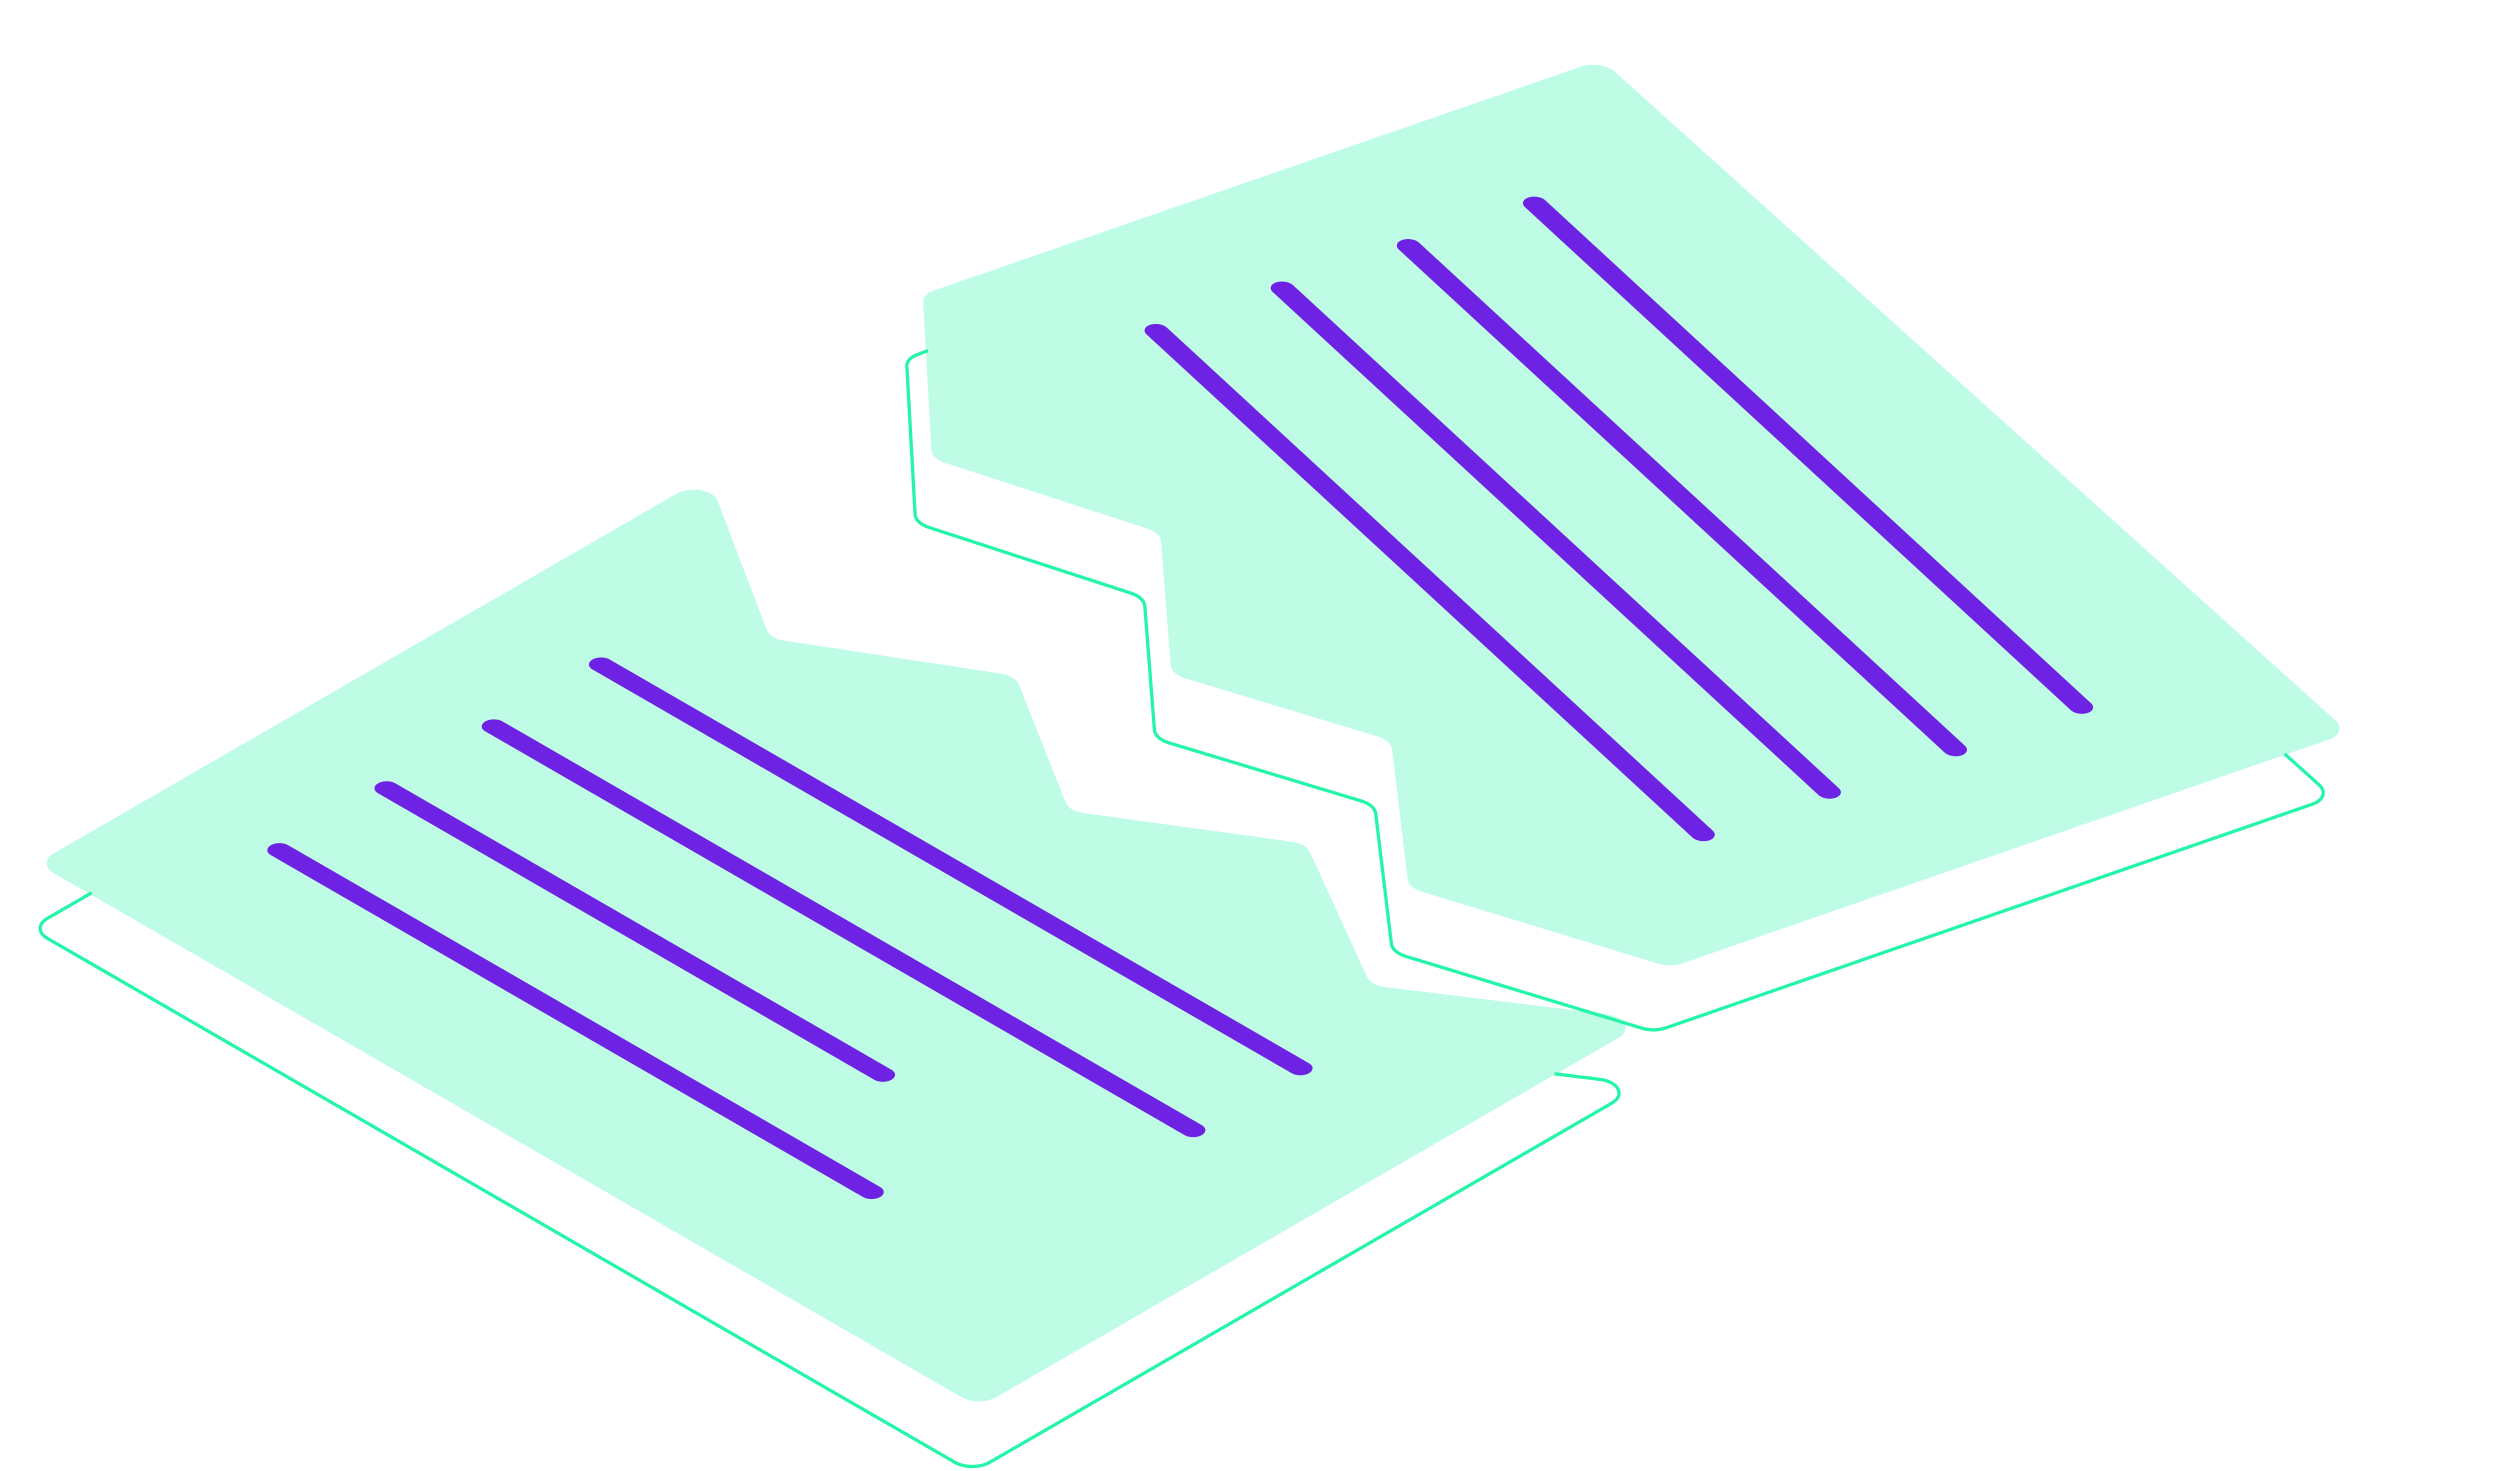
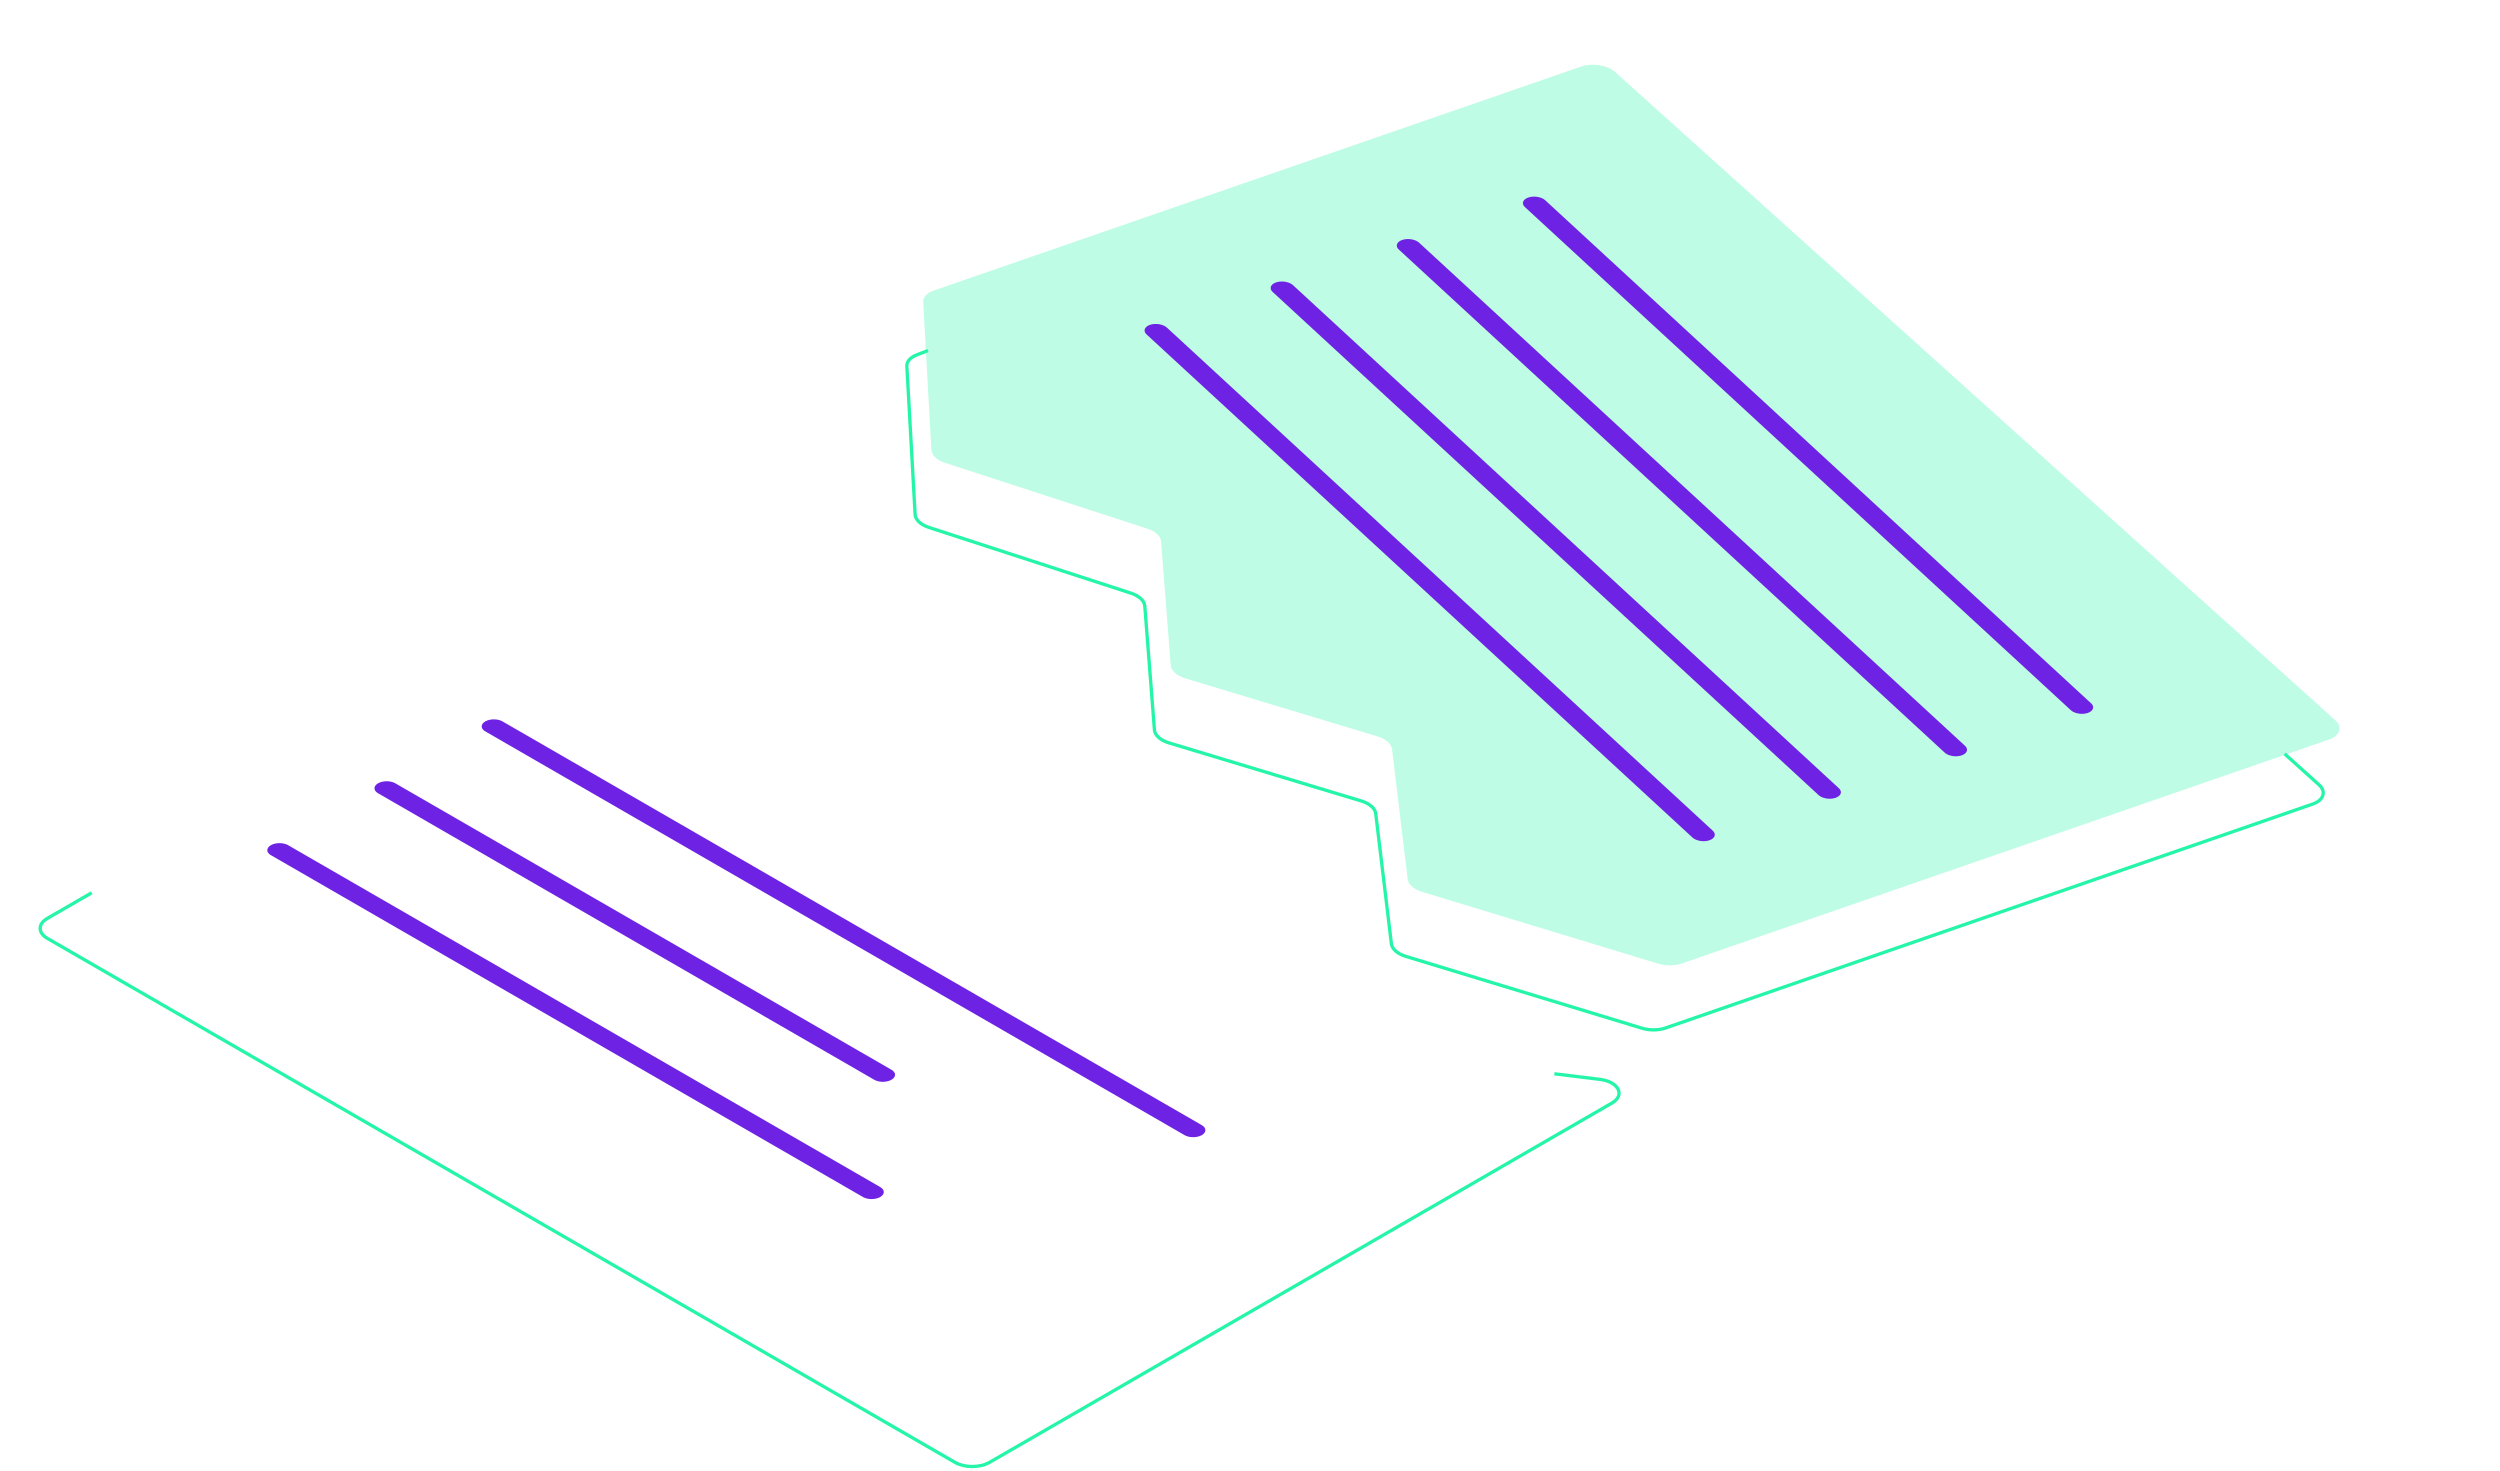
<svg xmlns="http://www.w3.org/2000/svg" width="753" height="443" viewBox="0 0 753 443" fill="none">
  <path d="M468.178 323.424L481.827 325.095C487.531 325.794 489.622 329.865 485.499 332.245L298.045 440.472C295.175 442.129 290.522 442.129 287.653 440.472L14.251 282.623C11.381 280.966 11.381 278.28 14.251 276.623L27.613 268.909" stroke="#25F5A8" />
  <path d="M279.502 105.583L276.071 106.913C274.159 107.654 273.068 108.921 273.145 110.309L275.632 154.97C275.72 156.559 277.325 158.06 279.793 158.864L340.651 178.665C343.088 179.458 344.686 180.933 344.808 182.503L347.717 219.852C347.843 221.473 349.541 222.988 352.098 223.76L410 241.243C412.496 241.996 414.179 243.461 414.37 245.046L419.088 284.268C419.278 285.848 420.951 287.309 423.436 288.064L494.505 309.681C496.822 310.386 499.503 310.373 501.598 309.649L696.545 242.196C699.896 241.036 700.766 238.435 698.489 236.385L688.123 227.054" stroke="#25F5A8" />
  <g opacity="0.3">
-     <path d="M203.753 148.725C207.858 146.355 214.878 147.54 216.126 150.813L230.972 189.774C231.563 191.327 233.609 192.558 236.27 192.964L301.564 202.93C304.204 203.333 306.239 204.548 306.849 206.085L320.983 241.733C321.607 243.306 323.724 244.539 326.444 244.913L389.097 253.526C391.731 253.888 393.807 255.057 394.499 256.569L411.762 294.269C412.471 295.817 414.629 297.002 417.342 297.335L483.79 305.473C489.494 306.171 491.584 310.243 487.462 312.623L300.008 420.849C297.138 422.506 292.485 422.506 289.616 420.849L16.214 263.001C13.344 261.344 13.344 258.657 16.214 257.001L203.753 148.725Z" fill="#25F5A8" />
    <path d="M506.506 290.214C504.411 290.939 501.73 290.951 499.413 290.246L428.344 268.63C425.859 267.874 424.186 266.413 423.996 264.833L419.278 225.611C419.088 224.026 417.405 222.562 414.908 221.808L357.006 204.325C354.45 203.553 352.752 202.038 352.625 200.417L349.717 163.069C349.594 161.498 347.997 160.023 345.559 159.23L284.701 139.429C282.233 138.626 280.629 137.124 280.54 135.535L278.06 91.004C277.979 89.544 279.19 88.224 281.269 87.504L476.245 20.041C479.596 18.882 484.158 19.604 486.436 21.654L703.397 216.95C705.674 219 704.804 221.602 701.453 222.761L506.506 290.214Z" fill="#25F5A8" />
  </g>
-   <line x1="3" y1="-3" x2="246.207" y2="-3" transform="matrix(0.866 0.5 -0.866 0.5 175.855 200.151)" stroke="#6E22E4" stroke-width="6" stroke-linecap="round" />
  <line x1="3" y1="-3" x2="246.207" y2="-3" transform="matrix(0.676 0.623 -1.019 0.343 457.289 60.515)" stroke="#6E22E4" stroke-width="6" stroke-linecap="round" />
  <line x1="3" y1="-3" x2="246.207" y2="-3" transform="matrix(0.676 0.623 -1.019 0.343 419.301 73.299)" stroke="#6E22E4" stroke-width="6" stroke-linecap="round" />
  <line x1="3" y1="-3" x2="246.207" y2="-3" transform="matrix(0.676 0.623 -1.019 0.343 381.314 86.085)" stroke="#6E22E4" stroke-width="6" stroke-linecap="round" />
  <line x1="3" y1="-3" x2="246.207" y2="-3" transform="matrix(0.676 0.623 -1.019 0.343 343.33 98.87)" stroke="#6E22E4" stroke-width="6" stroke-linecap="round" />
  <line x1="3" y1="-3" x2="246.207" y2="-3" transform="matrix(0.866 0.5 -0.866 0.5 143.566 218.792)" stroke="#6E22E4" stroke-width="6" stroke-linecap="round" />
  <line x1="3" y1="-3" x2="175.566" y2="-3" transform="matrix(0.866 0.5 -0.866 0.5 111.277 237.434)" stroke="#6E22E4" stroke-width="6" stroke-linecap="round" />
  <line x1="3" y1="-3" x2="208.924" y2="-3" transform="matrix(0.866 0.5 -0.866 0.5 78.992 256.075)" stroke="#6E22E4" stroke-width="6" stroke-linecap="round" />
</svg>